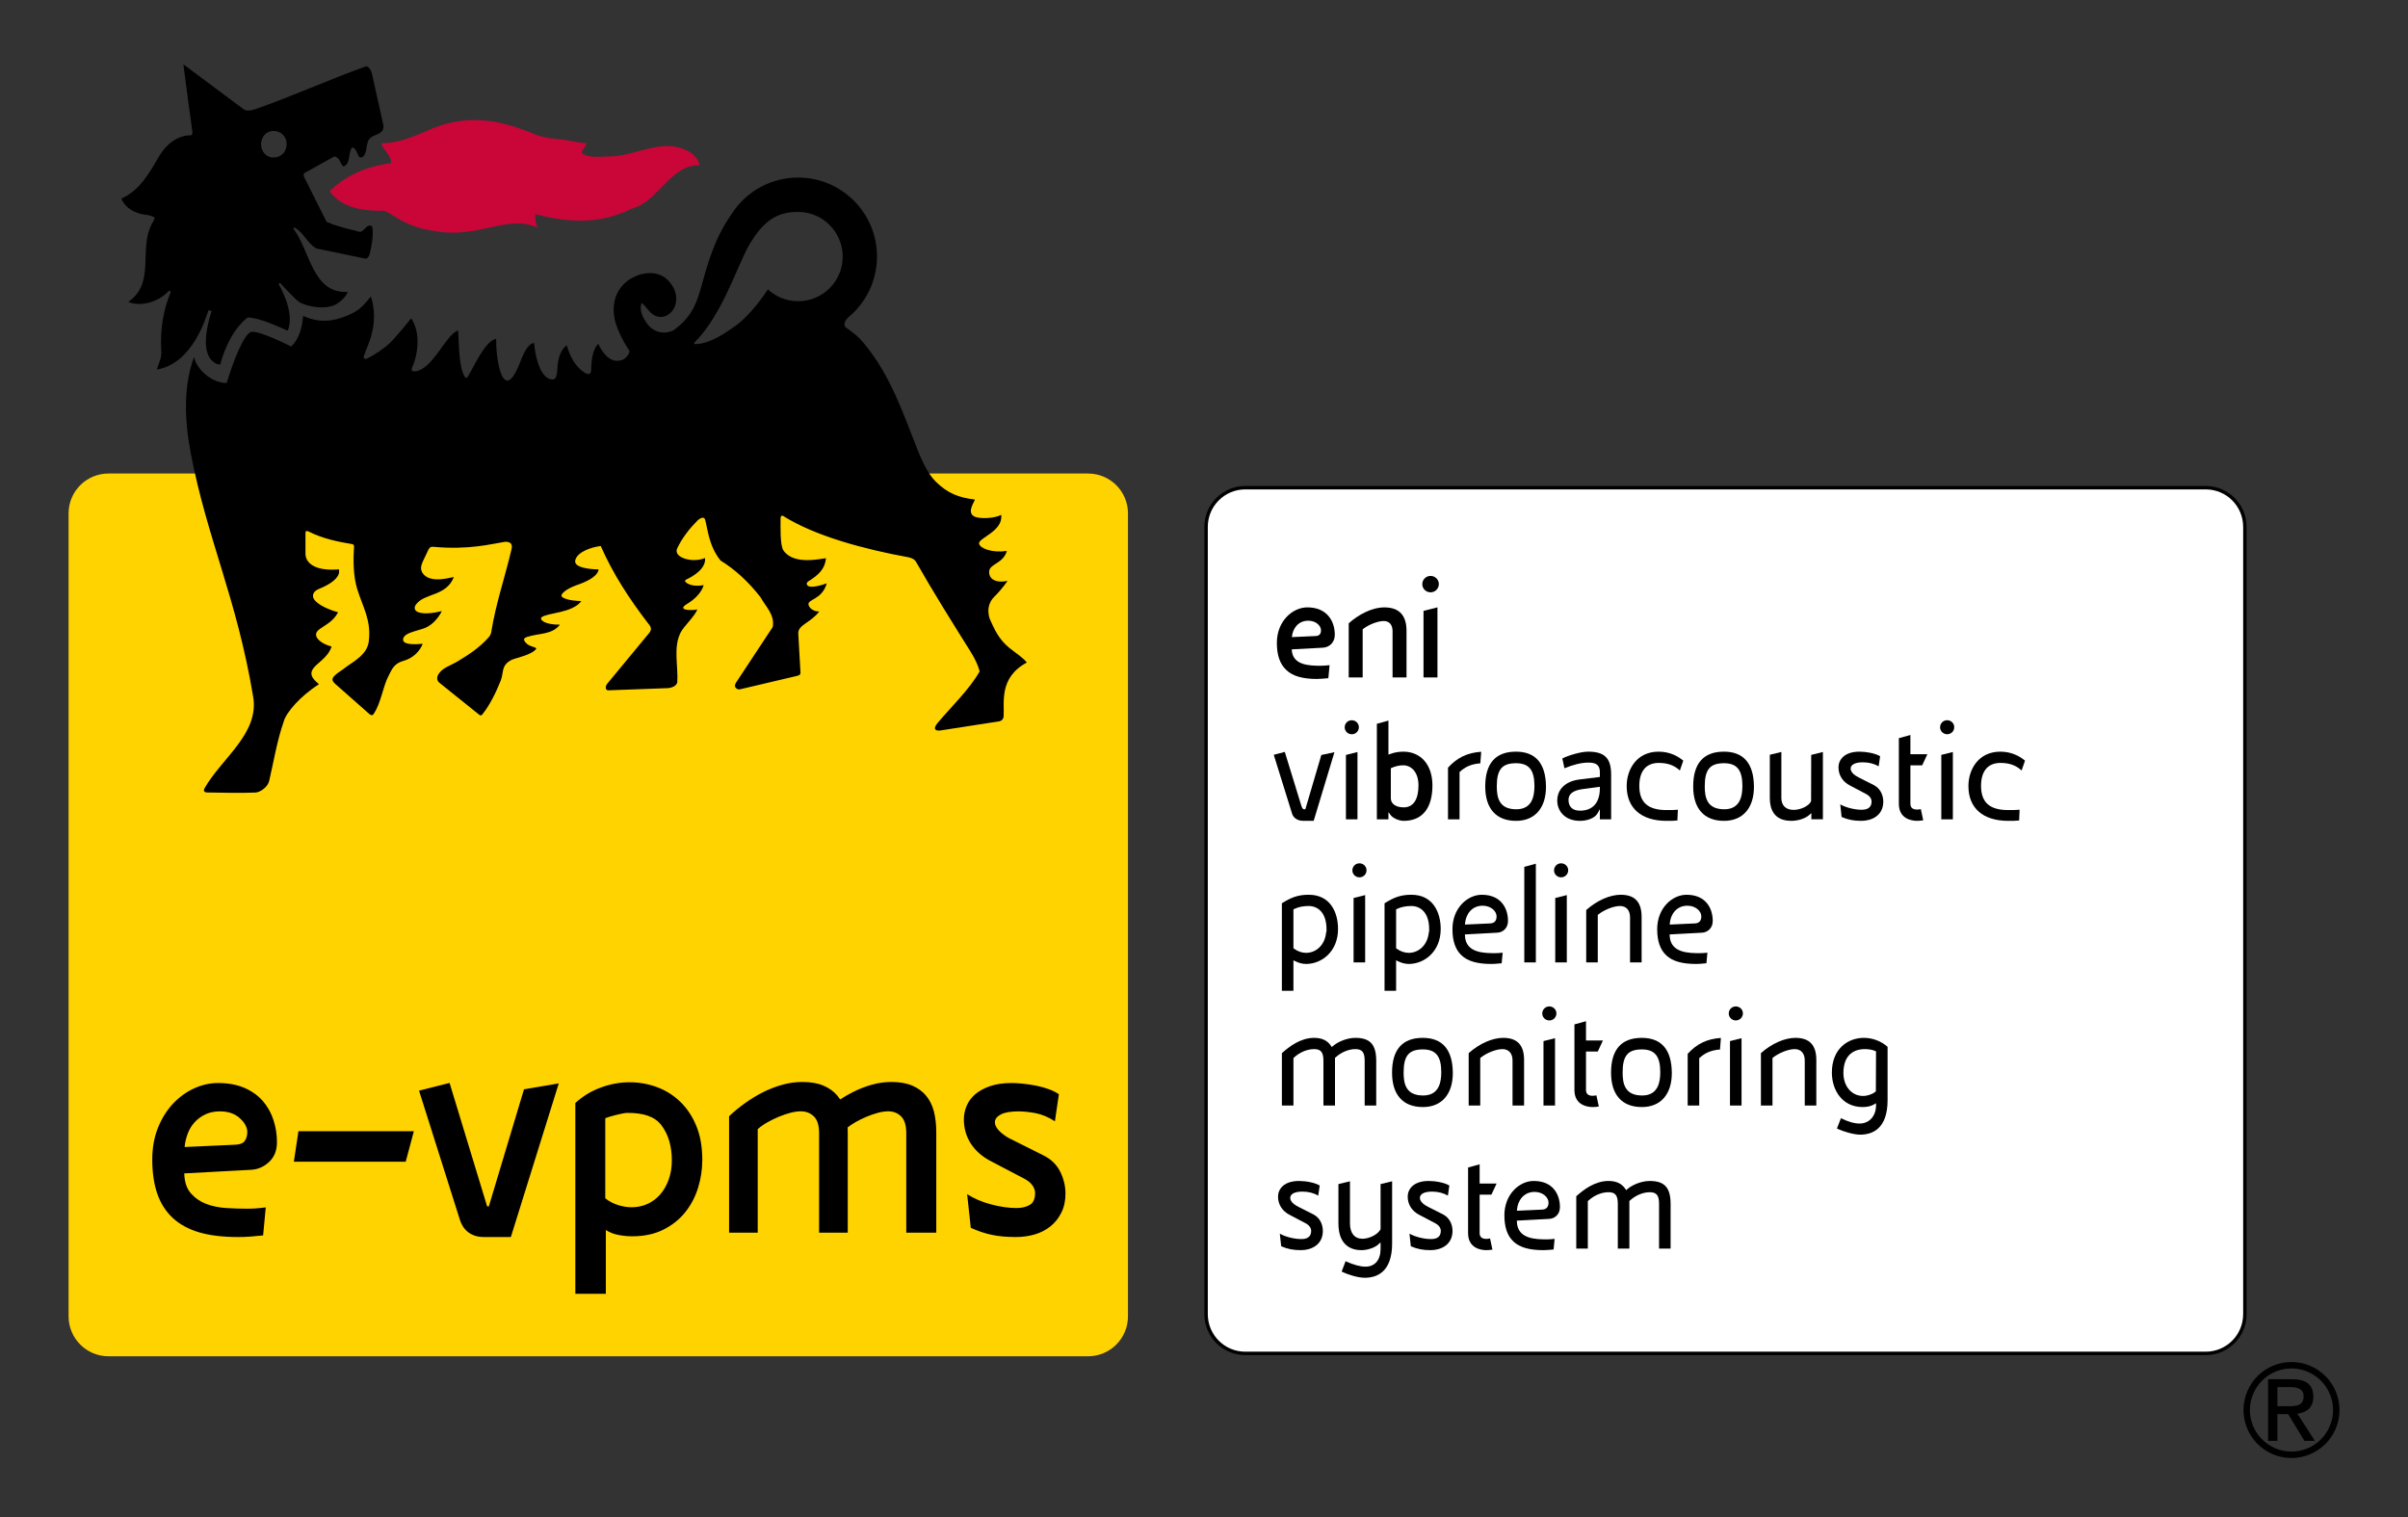
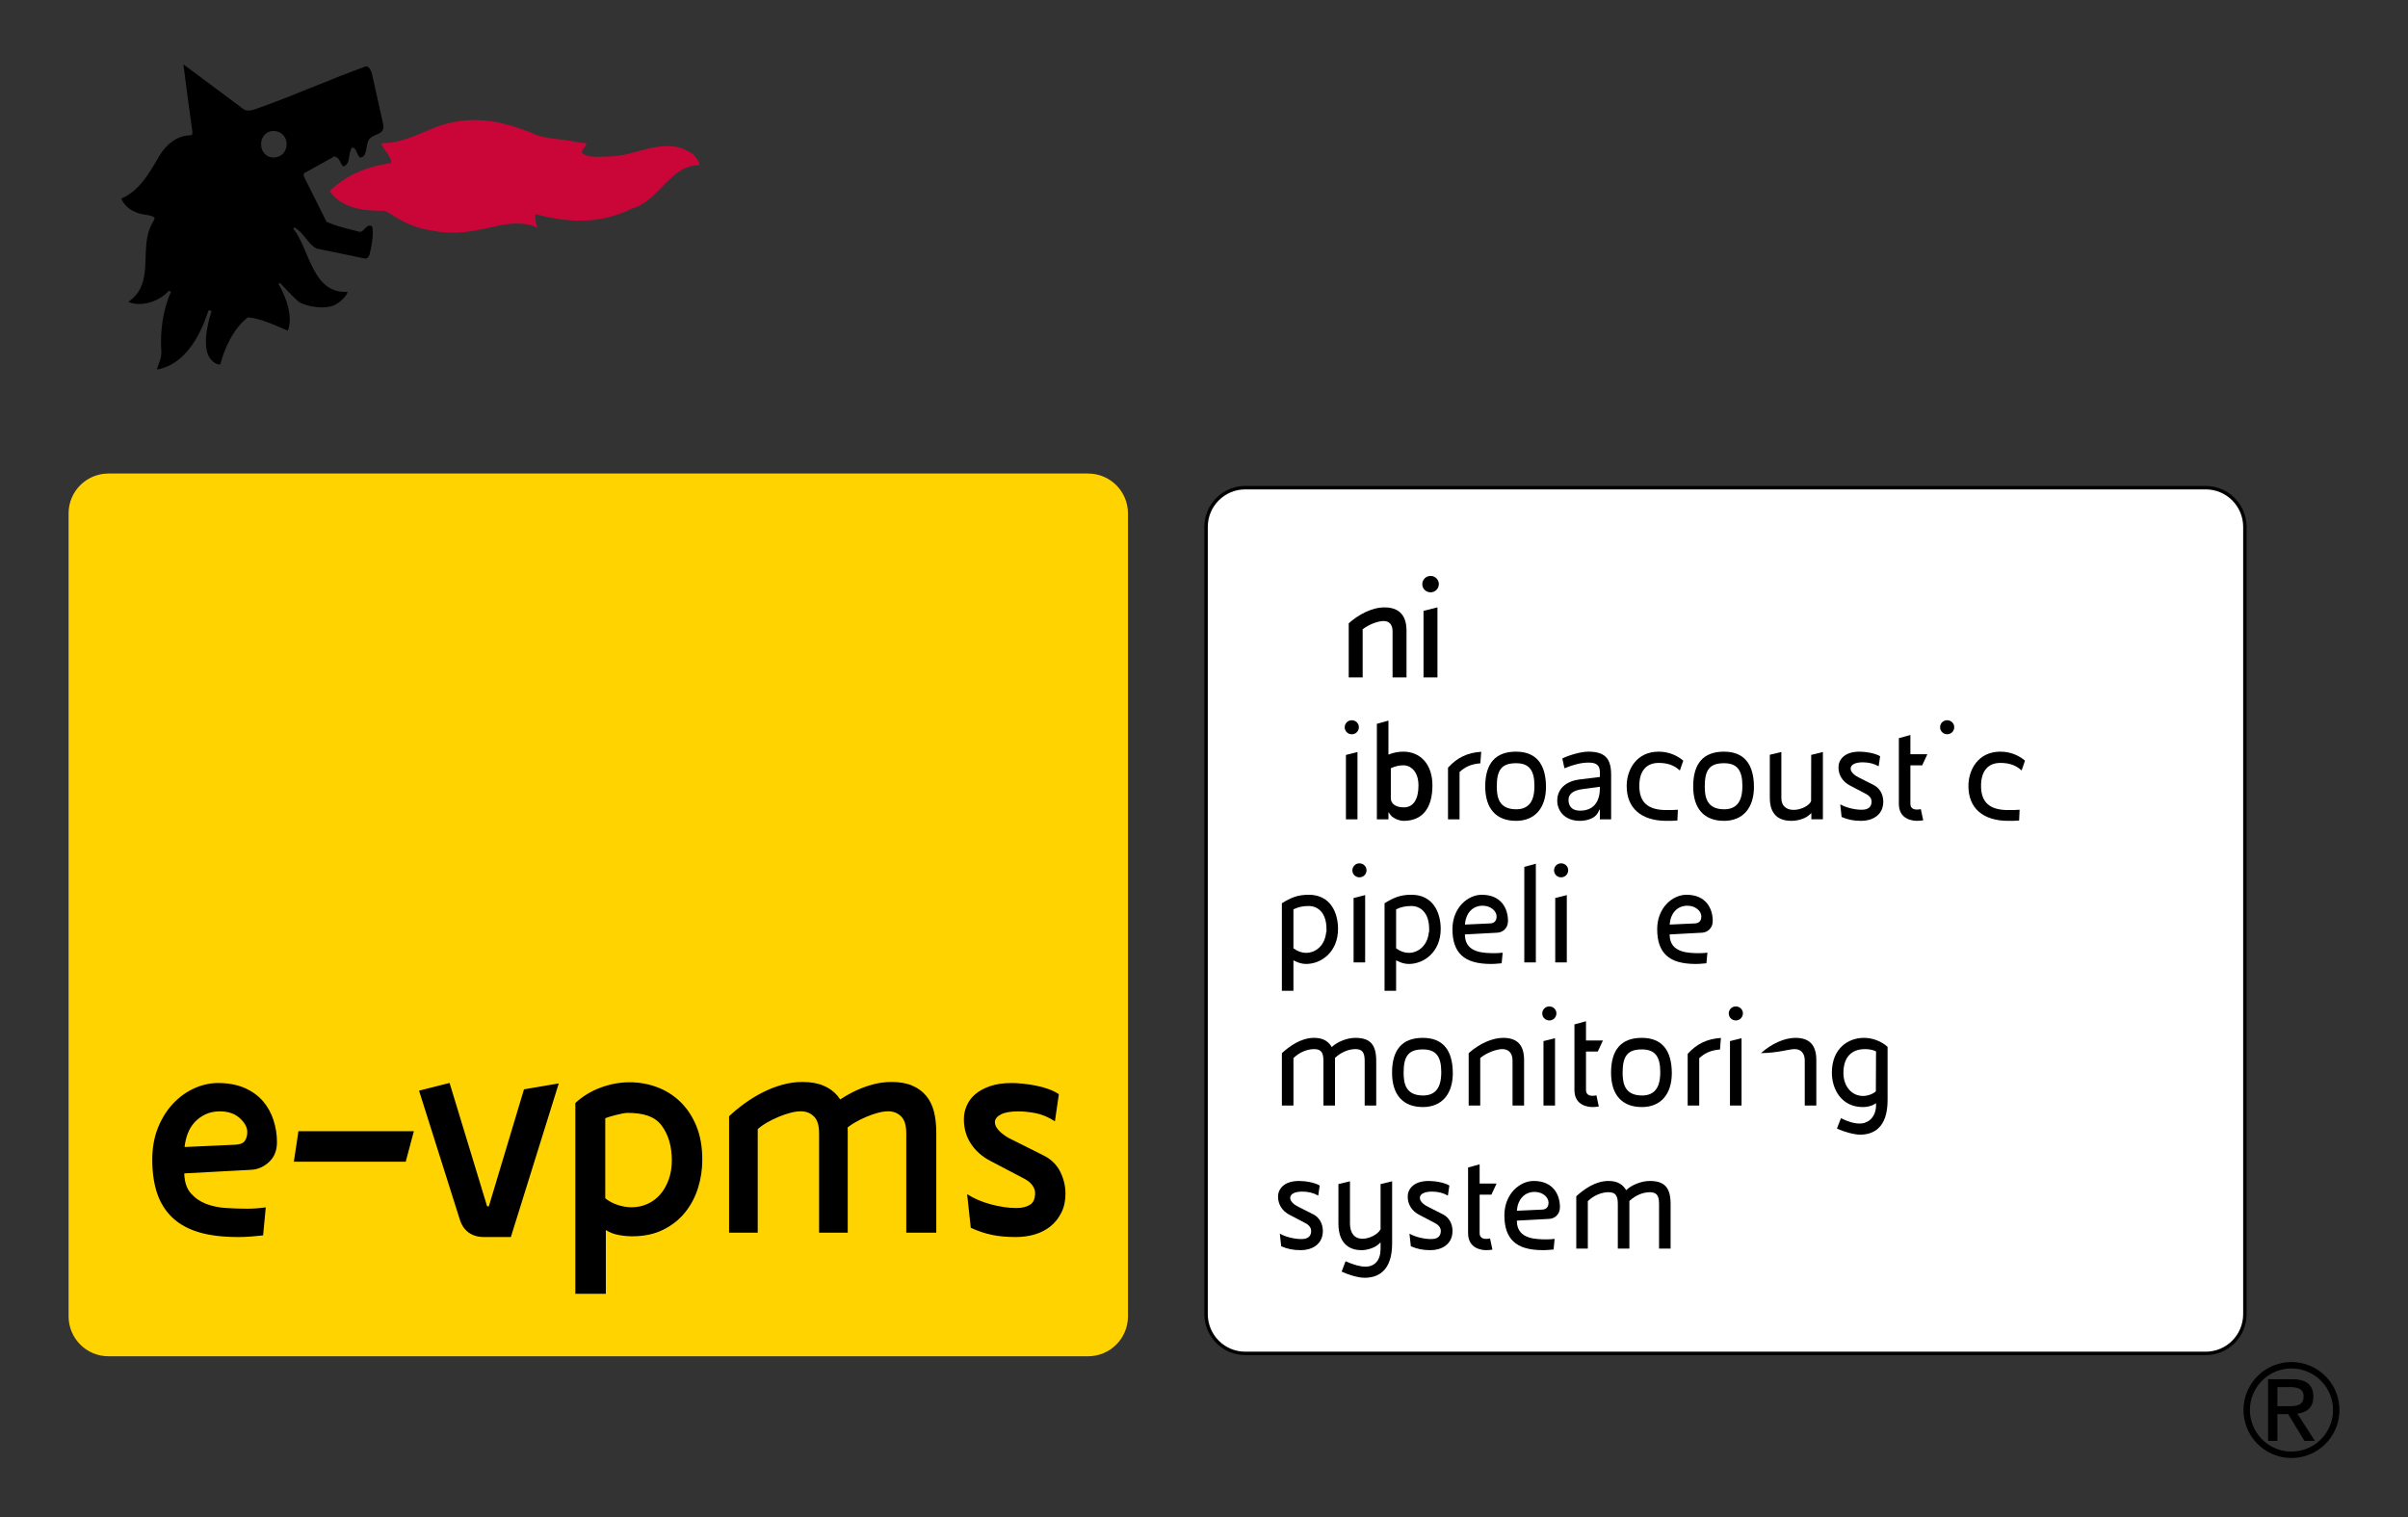
<svg xmlns="http://www.w3.org/2000/svg" width="273" height="172" xml:space="preserve" overflow="hidden">
  <rect width="100%" height="100%" fill="#333333" stroke="none" />
  <defs>
    <clipPath id="clip0">
      <path d="M379.071 538.775 379.071 540.366 387.07 544.786 388.182 544.786 393.184 535.728 383.658 530.465Z" />
    </clipPath>
  </defs>
  <g transform="translate(-126 -378)">
    <path d="M0 0C2.512 0 4.534 2.029 4.534 4.538L4.534 95.555C4.534 98.062 2.512 100.083 0 100.083L-111.038 100.083C-113.553 100.083-115.572 98.062-115.572 95.555L-115.572 4.538C-115.572 2.029-113.553 0-111.038 0Z" fill="#FFD300" transform="matrix(1 0 0 -1 249.347 531.769)" />
    <path d="M0 0C0 0.505-0.631 1.259-1.133 1.516-4.15 3.272-7.177 1.01-10.193 1.01-11.327 1.01-12.463 0.757-13.337 1.386-13.337 1.891-12.839 2.017-12.839 2.519-13.587 2.519-14.475 2.769-15.349 2.895-15.349 2.895-17.241 3.022-18.375 3.398-22.527 5.158-26.425 6.046-31.202 3.779-32.714 3.146-34.224 2.519-35.861 2.519-36.617 2.519-34.733 1.01-34.98 0.255-37.493-0.129-39.761-0.878-41.898-2.891L-41.898-3.015C-40.392-4.908-38.121-5.158-35.861-5.158-35.109-5.158-33.724-6.92-30.197-7.422-25.04-8.425-22.02-5.532-18.375-7.045-18.622-6.41-18.622-6.034-18.622-5.532-14.342-6.67-10.944-6.538-7.674-4.908-4.657-4.146-3.269 0.129 0 0" fill="#CA0538" transform="matrix(1 0 0 -1 205.302 396.743)" />
    <path d="M0 0 3.395 1.886C4.024 1.762 4.024 1.131 4.402 0.746 5.29 1.007 4.907 2.262 5.408 2.895 5.912 2.895 5.912 2.134 6.291 1.762 7.169 1.762 6.912 3.141 7.301 3.77 7.803 4.526 9.189 4.274 8.934 5.531L7.674 11.196C7.523 11.867 7.162 12.18 6.912 12.074 2.391 10.441-1.136 8.803-5.41 7.298-5.788 7.167-6.298 6.982-6.793 7.167L-13.717 12.325C-13.339 9.312-12.958 6.536-12.708 4.774-12.661 4.447-12.726 4.274-12.958 4.274-14.344 4.274-15.669 3.293-16.482 1.886-17.667-0.159-18.746-2.015-20.759-2.895-20.382-3.779-19.63-4.283-18.873-4.527-18.248-4.783-17.613-4.657-16.984-5.033-16.984-5.283-17.111-5.415-17.239-5.662-18.873-8.557-16.816-12.456-19.959-14.6-18.573-15.223-16.482-14.6-15.348-13.339L-15.131-13.451C-16.005-15.461-16.356-17.777-16.234-20.006-16.234-20.006-16.134-20.53-16.356-21.186-16.356-21.186-16.594-21.91-16.734-22.273-12.694-21.613-11.177-16.438-10.869-15.552L-10.513-15.646C-10.513-15.646-11.859-19.387-10.694-21.013-10.429-21.373-9.983-21.742-9.537-21.696-9.06-19.886-8.05-17.613-6.415-16.361-4.91-16.48-3.395-17.239-1.884-17.865-1.003-15.729-2.933-12.57-2.933-12.57L-2.767-12.448-2.517-12.71C-2.517-12.71-1.26-14.091-0.626-14.6 0.124-15.101 2.391-15.598 3.65-14.846 4.094-14.582 4.781-13.967 4.907-13.467 0.881-13.717 0.626-8.682-1.26-6.293L-1.136-6.167C-0.126-6.669 0.379-8.055 1.383-8.557 1.383-8.557 6.663-9.649 6.882-9.693 7.251-9.766 7.396-9.184 7.396-9.184 7.443-9.011 7.952-7.013 7.674-6.045 7.048-5.662 6.793-6.669 6.291-6.669 4.907-6.293 4.024-6.167 2.517-5.534L0-0.503C-0.187-0.122 0 0 0 0M-2.012 3.272C-2.012 2.391-2.643 1.762-3.521 1.762-4.281 1.762-4.91 2.391-4.91 3.272-4.91 4.148-4.281 4.774-3.521 4.774-2.643 4.774-2.012 4.148-2.012 3.272" transform="matrix(1 0 0 -1 160.509 397.621)" />
-     <path d="M0 0C-1.575 0.257-3.325 0.608-4.938 1.419-4.938 1.419-5.317 1.641-5.317 1.292L-5.317-1.068C-5.33-1.979-4.478-3.101-1.537-2.86-1.537-2.86-1.002-3.938-3.767-5.068-4.793-5.487-4.384-6.183-4.384-6.183-4.384-6.183-4.017-7.048-1.62-7.724-2.47-9.394-4.438-9.486-4.076-10.483-4.076-10.483-3.839-11.213-2.356-11.61-2.82-13.007-4.18-13.505-4.559-14.307-4.971-15.168-3.701-15.832-3.811-15.9-5.936-17.25-7.509-19.104-7.775-20.092-8.53-22.231-8.939-24.733-9.427-26.83-9.586-27.533-10.437-28.143-11-28.164-13.072-28.241-14.64-28.168-16.437-28.155-17.031-28.152-16.777-27.711-16.777-27.711-14.877-24.308-10.541-21.513-11.245-17.309-13.129-6.01-16.461 0.524-18.342 10.408-19.059 14.185-19.144 18.036-17.945 21.216-17.627 19.663-15.748 18.223-14.243 18.274-13.612 20.41-12.311 23.943-11.425 24.07-10.418 24.194-6.943 22.404-6.943 22.404-5.936 23.355-5.678 24.761-5.585 25.879-4.454 25.376-3.299 25.13-1.781 25.505 0.857 26.264 1.232 27.082 2.106 28.089 3.108 24.761 1.661 22.506 1.306 21.333 1.306 21.333 1.248 21.17 1.316 21.074 1.337 21.036 1.423 20.933 1.682 21.053 2.624 21.497 3.596 22.226 4.122 22.681 4.797 23.263 6.669 25.605 6.669 25.605 7.742 23.985 7.482 21.634 6.789 20.064 6.789 20.064 6.466 19.464 7.221 19.602 9.128 19.936 10.535 23.567 11.869 24.179 11.869 24.179 11.986 24.236 11.991 24.17 12.108 22.548 12.051 20.146 12.731 18.991 12.731 18.991 12.876 18.669 13.098 19.013 13.797 20.114 15.005 23.02 16.302 23.28 16.269 21.422 16.702 18.63 17.531 18.55 18.246 18.475 18.893 20.326 19.212 21.104 19.601 22.046 20.106 22.805 20.602 22.805 20.732 21.165 21.347 18.704 22.688 18.669 23.319 18.65 23.18 19.802 23.319 20.658 23.56 22.139 24.308 22.535 24.308 22.535 24.717 21.175 25.25 20.16 26.341 19.431 26.659 19.223 27.08 19.158 27.077 19.774 27.077 21.1 27.355 22.235 27.881 22.721 27.932 22.523 28.208 22.067 28.421 21.777 29.019 20.988 29.653 20.597 30.568 20.873 30.975 21.001 31.363 21.497 31.429 21.884 30.713 22.95 29.785 24.689 29.666 25.951 29.409 27.841 30.29 29.475 31.8 30.225 32.928 30.856 34.576 30.98 35.577 30.104 36.214 29.55 36.719 28.75 36.719 27.828 36.719 27.073 36.38 26.327 35.703 25.951 35.207 25.678 34.544 25.691 34.039 26.068 33.574 26.404 33.186 27.082 32.803 27.335 32.431 26.458 33.06 25.444 33.559 24.817 34.592 23.661 35.931 23.943 36.46 24.28 39.725 26.668 39.1 29.094 41.115 34.001 41.573 35.102 42.148 36.196 42.837 37.194 42.921 37.327 43.007 37.45 43.087 37.568 44.688 39.977 47.427 41.561 50.533 41.561 55.473 41.561 59.478 37.554 59.478 32.616 59.478 30.159 58.487 27.928 56.884 26.315 56.741 26.173 56.589 26.026 56.438 25.907 55.764 25.358 55.634 24.817 55.958 24.565 56.968 23.811 57.216 23.68 57.968 22.805 61.118 19.029 62.497 14.627 64.266 10.224 64.715 9.161 65.35 7.859 66.147 7.081 67.503 5.749 68.748 5.277 70.552 5.061 70.713 5.041 69.597 3.708 70.435 3.18 71.055 2.788 72.927 2.944 73.557 3.321 73.812 1.432 70.867 0.68 71.055 0.031 71.209-0.512 72.571-1.012 74.2-0.769 73.805-2.218 72.223-2.216 72.192-3.115 72.16-4.01 73.015-4.435 74.273-4.162 74.273-4.162 73.821-4.919 72.777-5.963 71.63-7.111 72.3-8.564 72.3-8.564 72.768-9.591 73.258-10.766 74.471-11.752 75.308-12.432 75.957-12.794 76.464-13.423 73.218-15.161 73.957-18.085 73.831-19.585 73.744-20.05 73.319-20.092 73.319-20.092L66.691-21.12C66.147-21.202 65.731-21.003 66.36-20.261 67.974-18.347 69.98-16.442 71.116-14.425 70.936-13.724 70.583-12.982 70.075-12.17 67.907-8.709 65.899-5.505 63.887-1.981 63.661-1.582 63.002-1.481 63.002-1.481 58.097-0.589 52.451 0.907 48.805 3.215 48.539 3.292 48.55 2.961 48.55 2.961 48.542 2.038 48.474-0.143 48.873-0.718 50.055-2.447 53.218-1.612 53.696-1.599 53.575-2.806 52.899-3.465 51.685-4.225 51.685-4.225 51.441-4.37 51.537-4.592 51.726-5.026 52.797-4.798 53.78-4.443 53.259-6.328 51.565-6.218 51.715-6.882 51.804-7.287 52.357-7.662 52.932-7.632 51.955-8.924 50.551-9.123 50.551-10.1L50.804-14.565C50.804-14.565 50.804-14.703 50.74-14.78 50.633-14.898 50.422-14.935 50.422-14.935L43.964-16.454C43.811-16.491 43.592-16.468 43.435-16.257 43.269-16.029 43.505-15.688 43.505-15.688L47.656-9.396C47.904-8.013 46.894-7.137 46.263-6.006 44.882-4.237 43.37-2.86 41.737-1.855 40.392-0.173 40.287 1.729 39.995 2.765 39.883 3.16 39.467 2.993 39.11 2.662 38.238 1.781 37.397 0.718 36.834-0.461 36.556-1.054 37.081-1.484 37.862-1.696 38.339-1.823 39.135-1.904 39.981-1.577 40.112-2.75 38.701-3.615 37.871-4.005 37.871-4.005 37.595-4.12 37.785-4.302 38.278-4.763 39.168-4.769 39.825-4.644 39.825-4.644 39.615-5.772 37.943-6.779 36.59-7.593 38.803-7.525 39.115-7.392 38.803-8.216 37.588-9.28 37.21-10.032 36.354-11.727 36.96-13.806 36.834-15.695 36.71-16.068 36.31-16.26 35.833-16.323L29.031-16.573C28.627-16.573 28.669-16.085 28.905-15.813L33.683-10.032C34.058-9.541 33.7-9.209 33.543-8.999 31.417-6.242 29.536-3.356 28.159-0.212 27.148-0.334 25.504-0.848 25.269-1.832 25.067-2.687 27.019-2.86 27.904-2.86 27.904-2.86 28.042-3.743 25.525-4.613 25.525-4.613 24.159-5.054 23.757-5.679 23.757-5.679 23.612-5.865 23.806-6.004 24.353-6.424 25.754-6.45 25.965-6.45 24.962-7.829 22.041-7.777 21.455-8.291 21.16-8.553 21.81-9.153 23.527-9.128 22.667-10.266 21.197-10.09 19.899-10.492 19.899-10.492 19.321-10.611 19.494-10.937 19.959-11.804 21.111-11.575 20.779-11.953 20.326-12.469 19.034-12.801 18.331-13.016 17.744-13.196 17.457-13.551 17.457-13.551 16.961-14.056 17.122-14.704 16.799-15.521 16.293-16.785 15.603-18.225 14.731-19.309 14.731-19.309 14.6-19.524 14.377-19.338L9.843-15.695C9.464-15.384 9.672-14.916 9.672-14.916 10.095-14.019 11.037-13.829 11.918-13.297 13.129-12.566 14.386-11.778 15.468-10.548 15.704-10.28 15.737-10.009 15.737-10.009 16.258-6.723 17.321-3.701 18.057-0.516 18.255 0.472 17.159 0.243 17.159 0.243 15.655 0.003 13.215-0.668 9.158-0.302 8.789-0.267 8.696-0.43 8.385-1.131 7.994-2.021 7.48-2.652 8.022-3.36 8.952-4.582 11.542-3.634 11.5-3.744 10.632-5.936 8.231-5.522 7.242-6.807 7.242-6.807 6.891-7.197 7.181-7.534 7.461-7.856 8.495-8.008 10.14-7.588 10.14-7.588 9.457-9.14 7.973-9.598 6.746-9.976 5.961-10.126 5.767-10.686 5.653-11.121 6.045-11.481 7.973-11.294 7.973-11.294 7.523-12.741 5.767-13.241 4.683-13.551 4.47-14.243 4.162-14.811 3.423-16.171 3.269-18.047 2.363-19.321 2.363-19.321 2.222-19.518 1.919-19.253L-1.963-15.827C-2.11-15.699-2.182-15.571-2.182-15.571-2.547-15.049-1.442-14.5-1.019-14.159-0.012-13.353 1.661-12.629 1.86-11.03 2.157-8.623 1.201-7.176 0.558-5.122 0.098-3.652 0.084-1.786 0.191-0.316 0.213-0.035 0 0 0 0M38.811 22.899C38.727 22.808 38.694 22.686 38.852 22.681 40.227 22.681 41.737 23.56 42.999 24.443 44.606 25.476 46.013 27.246 47.111 28.886 48.009 28.05 49.217 27.542 50.542 27.542 53.329 27.542 55.59 29.804 55.59 32.592 55.59 35.38 53.329 37.665 50.542 37.665 50.418 37.668 50.163 37.659 50.042 37.651 47.779 37.528 46.263 36.263 44.756 33.499 43.505 31.106 41.867 26.072 38.974 23.055 38.974 23.055 38.913 22.995 38.811 22.899" transform="matrix(1 0 0 -1 165.949 439.692)" />
    <path d="M0 0C2.459 0 4.443 1.994 4.443 4.452L4.443 93.711C4.443 96.16 2.459 98.151 0 98.151L-108.886 98.151C-111.342 98.151-113.328 96.16-113.328 93.711L-113.328 4.452C-113.328 1.994-111.342 0-108.886 0Z" fill="#FFFFFF" transform="matrix(1 0 0 -1 376.064 531.442)" />
    <path d="M0 0C2.459 0 4.443 1.994 4.443 4.452L4.443 93.711C4.443 96.16 2.459 98.151 0 98.151L-108.886 98.151C-111.342 98.151-113.328 96.16-113.328 93.711L-113.328 4.452C-113.328 1.994-111.342 0-108.886 0Z" stroke="#000000" stroke-width="0.39" fill="none" transform="matrix(1 0 0 -1 376.064 531.442)" />
-     <path d="M0 0-3.545-0.191C-3.475-1.981-1.633-2.05-0.225-2.05 0.07-2.05 0.4-2.015 0.748-1.981L0.608-3.458C0.157-3.493-0.26-3.545-0.696-3.545-2.328-3.545-3.44-3.215-4.153-2.536-4.9-1.842-5.23-0.816-5.23 0.538-5.23 3.042-3.423 4.571-1.772 4.571 0.416 4.571 1.339 3.059 1.339 1.46 1.339 0.573 0.696 0.035 0 0M-1.668 3.059C-2.814 3.059-3.44 2.173-3.527 1.199L-0.834 1.321C-0.365 1.339-0.225 1.617-0.225 1.981-0.225 2.468-0.781 3.059-1.668 3.059" transform="matrix(1 0 0 -1 275.99 451.431)" />
    <path d="M0 0 0 5.248C0 6.048-0.435 6.396-1.007 6.396-1.703 6.396-2.764 5.961-3.389 5.457L-3.389 0-4.97 0-4.97 6.134C-3.928 7.072-2.398 7.941-0.921 7.941 0.904 7.941 1.582 6.864 1.582 5.3L1.582 0Z" transform="matrix(1 0 0 -1 283.877 454.804)" />
    <path d="M0 0C-0.521 0-0.939 0.418-0.939 0.921-0.939 1.442-0.521 1.86 0 1.86 0.521 1.86 0.939 1.442 0.939 0.939 0.939 0.418 0.521 0 0 0M-0.799-9.646-0.799-2.103 0.781-1.703 0.781-9.646Z" transform="matrix(1 0 0 -1 288.186 445.155)" />
-     <path d="M0 0 2.078-6.677C2.194-7.081 2.627-7.485 3.34-7.485L4.526-7.485 6.88 0.297 5.393-0.021 3.58-6.176 3.479-6.176C3.248-6.176 3.192-5.992 3.071-5.592L1.25 0.33Z" transform="matrix(1 0 0 -1 270.409 463.577)" />
    <path d="M0 0 1.309 0 1.309 7.634 0 7.301ZM0.664 11.235C0.213 11.235-0.14 10.881-0.14 10.43-0.14 9.997 0.22 9.646 0.664 9.646 1.113 9.646 1.467 9.997 1.467 10.448 1.467 10.881 1.107 11.235 0.664 11.235" transform="matrix(1 0 0 -1 278.591 470.893)" />
    <path d="M0 0C-0.517 0-1.009-0.087-1.5-0.269L-1.682-0.337-1.682 3.521-2.993 3.16-2.993-7.672-1.682-7.672-1.682-6.852-1.437-7.188C-1.183-7.537-0.486-7.845 0.052-7.845 2.15-7.845 3.306-6.419 3.306-3.826 3.306-1.502 2.008 0 0 0M0.052-6.316C-0.837-6.316-1.411-5.912-1.411-5.288L-1.411-1.879C-0.946-1.659-0.472-1.547 1.94069e-16-1.547 0.857-1.547 1.722-2.255 1.724-3.837 1.722-5.435 1.127-6.316 0.052-6.316" transform="matrix(1 0 0 -1 285.092 463.219)" />
    <path d="M0 0 1.309 0 1.309 5.365 1.355 5.405C1.921 5.907 2.536 6.261 3.666 6.352L3.765 7.662C2.185 7.551 1.049 7.006 0 5.859Z" transform="matrix(1 0 0 -1 290.163 470.893)" />
    <path d="M0 0C-0.399 0.797-1.026 1.405-1.877 1.828L-5.522 3.655C-5.699 3.73-5.893 3.837-6.106 3.971-6.317 4.11-6.524 4.265-6.725 4.438-6.926 4.615-7.086 4.8-7.212 4.999-7.336 5.197-7.399 5.408-7.399 5.632-7.377 5.98-7.144 6.267-6.705 6.489-6.268 6.714-5.611 6.826-4.732 6.826-4.155 6.826-3.508 6.76-2.793 6.627-2.082 6.494-1.349 6.186-0.594 5.704L-0.147 8.77C-0.472 8.995-0.858 9.188-1.308 9.35-1.755 9.513-2.23 9.642-2.725 9.742-3.227 9.841-3.716 9.917-4.202 9.965-4.69 10.016-5.12 10.042-5.492 10.042-6.44 10.042-7.26 9.924-7.941 9.688-8.628 9.45-9.189 9.146-9.628 8.77-10.06 8.396-10.387 7.96-10.598 7.462-10.812 6.962-10.916 6.452-10.916 5.929-10.916 4.907-10.654 3.991-10.132 3.18-9.605 2.37-8.871 1.715-7.924 1.217L-4.071-0.802C-3.65-1.026-3.335-1.281-3.138-1.57-2.94-1.855-2.841-2.136-2.841-2.411-2.841-3.084-3.038-3.538-3.438-3.774-3.837-4.012-4.347-4.131-4.971-4.131-5.845-4.131-6.8-3.992-7.833-3.72-8.871-3.444-9.773-3.057-10.546-2.561L-10.133-6.373C-9.312-6.747-8.506-7.017-7.723-7.177-6.936-7.34-6.043-7.42-5.047-7.42-4.276-7.42-3.55-7.321-2.877-7.123-2.204-6.924-1.612-6.618-1.101-6.209-0.589-5.798-0.18-5.283 0.133-4.66 0.446-4.038 0.603-3.319 0.603-2.498 0.603-1.627 0.399-0.795 0 0M-89.186 5.837C-89.448 6.646-89.847 7.363-90.381 7.987-90.918 8.607-91.61 9.109-92.458 9.481-93.306 9.854-94.314 10.042-95.486 10.042-96.384 10.042-97.276 9.843-98.16 9.445-99.046 9.046-99.845 8.471-100.555 7.724-101.265 6.976-101.838 6.066-102.273 4.994-102.708 3.923-102.929 2.711-102.929 1.365-102.929-0.105-102.742-1.39-102.368-2.486-101.995-3.583-101.408-4.503-100.609-5.253-99.836-5.975-98.845-6.518-97.637-6.88-96.428-7.24-94.939-7.42-93.168-7.42-92.694-7.42-92.233-7.405-91.785-7.366-91.336-7.329-90.86-7.284-90.362-7.235L-90.063-4.055C-90.439-4.108-90.797-4.145-91.147-4.171-91.497-4.194-91.834-4.207-92.157-4.207-92.906-4.207-93.699-4.181-94.533-4.131-95.368-4.082-96.131-3.924-96.814-3.664-97.499-3.403-98.08-3.003-98.552-2.466-99.025-1.932-99.277-1.175-99.302-0.205L-91.671 0.206C-90.923 0.257-90.255 0.558-89.672 1.105-89.088 1.652-88.792 2.4-88.792 3.347-88.792 4.195-88.922 5.026-89.186 5.837M-92.437 3.484C-92.624 3.218-92.968 3.075-93.467 3.05L-99.263 2.786C-99.214 3.314-99.094 3.823-98.908 4.312-98.721 4.804-98.459 5.234-98.123 5.599-97.788 5.963-97.382 6.26-96.909 6.487-96.433 6.712-95.884 6.828-95.262 6.828-94.314 6.828-93.561 6.567-93 6.05-92.437 5.534-92.157 5.012-92.157 4.485-92.157 4.08-92.252 3.748-92.437 3.484M-24.082-6.927-27.33-6.927-27.33 4.365C-27.33 5.237-27.524 5.868-27.918 6.254-28.311 6.641-28.804 6.833-29.398 6.833-29.755 6.833-30.148 6.779-30.576 6.667-31.003 6.553-31.445 6.405-31.894 6.218-32.349 6.029-32.781 5.819-33.198 5.581-33.614 5.344-33.978 5.09-34.287 4.814L-34.287-6.927-37.535-6.927-37.535 6.275C-37.013 6.77-36.422 7.258-35.768 7.731-35.116 8.205-34.429 8.623-33.718 8.983-33.003 9.345-32.267 9.632-31.505 9.843-30.742 10.058-29.984 10.161-29.222 10.161-28.292 10.161-27.502 10.027-26.848 9.75-26.196 9.478-25.657 9.09-25.241 8.592-25.133 8.46-25.033 8.324-24.941 8.181-24.493 8.473-24.032 8.742-23.56 8.983-22.855 9.345-22.126 9.632-21.375 9.843-20.623 10.058-19.873 10.161-19.122 10.161-18.202 10.161-17.422 10.027-16.776 9.75-16.133 9.478-15.601 9.09-15.19 8.592-14.78 8.093-14.486 7.496-14.307 6.796-14.134 6.097-14.045 5.326-14.045 4.477L-14.045-6.927-17.447-6.927-17.447 4.365C-17.447 5.237-17.639 5.868-18.027 6.254-18.415 6.641-18.901 6.833-19.49 6.833-19.842 6.833-20.23 6.779-20.653 6.667-21.074 6.553-21.509 6.405-21.955 6.218-22.403 6.029-22.829 5.819-23.243 5.581-23.558 5.4-23.841 5.207-24.095 5.005-24.086 4.832-24.082 4.657-24.082 4.477ZM-54.965 7.773C-54.131 8.544-53.166 9.132-52.079 9.53-50.988 9.931-49.903 10.128-48.81 10.128-47.749 10.128-46.723 9.948-45.735 9.586-44.746 9.226-43.867 8.677-43.096 7.943-42.323 7.207-41.711 6.288-41.255 5.193-40.799 4.094-40.572 2.811-40.572 1.342-40.572 0.267-40.727-0.787-41.044-1.82-41.362-2.855-41.848-3.781-42.505-4.606-43.166-5.429-43.994-6.09-44.996-6.588-45.994-7.086-47.165-7.335-48.509-7.335-49.014-7.335-49.534-7.287-50.067-7.186-50.596-7.086-51.079-6.901-51.507-6.625L-51.507-13.853-54.965-13.853-54.965-5.354-54.965-2.748ZM-51.572-3.026C-51.191-3.349-50.633-3.639-50.103-3.802-49.57-3.965-49.065-4.045-48.583-4.045-47.952-4.045-47.354-3.921-46.798-3.671-46.24-3.421-45.76-3.066-45.356-2.605-44.95-2.143-44.627-1.584-44.386-0.921-44.148-0.262-44.026 0.467-44.026 1.264-44.026 2.886-44.419 4.214-45.202 5.249-45.987 6.282-47.279 6.656-49.077 6.656-49.611 6.656-51.345 6.174-51.572 6.05L-51.572-2.748ZM-56.844 9.997-62.275-7.42-65.339-7.42C-66.869-7.42-67.715-6.536-68.043-5.498L-72.684 9.175-69.222 10.051-64.967-3.937-64.771-3.938-60.787 9.326ZM-86.357 4.578-73.272 4.578-74.196 1.12-86.878 1.12Z" transform="matrix(1 0 0 -1 246.192 510.829)" />
    <path d="M0 0C-2.309 0-3.479-1.329-3.479-3.949-3.479-6.461-2.237-7.845 0.017-7.845 2.141-7.845 3.409-6.401 3.409-3.984 3.391-1.341 2.243 0 0 0M2.099-3.87 2.099-3.879C2.096-4.914 1.891-5.599 1.454-6.031 1.117-6.365 0.638-6.534 0.033-6.534L-0.002-6.534C-1.911-6.513-2.169-5.207-2.169-3.931-2.169-2.021-1.575-1.311 0.017-1.311 1.472-1.311 2.094-2.075 2.099-3.861Z" transform="matrix(1 0 0 -1 297.863 463.219)" />
    <path d="M0 0C-0.804 0-2.189-0.404-2.923-0.771L-2.683-1.884C-1.661-1.463-0.734-1.241 0-1.241 0.645-1.241 1.334-1.325 1.334-2.332L1.334-2.87-0.905-3.145C-2.528-3.328-3.498-4.232-3.498-5.566-3.498-6.663-2.692-7.845-0.921-7.845-0.164-7.845 0.748-7.576 1.08-6.976L1.334-6.517 1.334-7.672 2.61-7.672 2.61-2.61C2.61-0.732 1.877 0 0 0M1.334-4.139C1.334-5.784 0.533-6.691-0.921-6.691-1.76-6.691-2.222-6.254-2.222-5.461-2.222-4.797-1.69-4.389-0.643-4.249L1.334-3.985Z" transform="matrix(1 0 0 -1 306.047 463.219)" />
    <path d="M0 0C-2.486 0-3.618-2.021-3.618-3.896-3.618-6.406-1.97-7.845 0.904-7.845 1.318-7.845 1.711-7.845 2.131-7.805L2.185-6.585C1.778-6.622 1.308-6.622 0.886-6.622-1.21-6.622-2.187-5.749-2.187-3.879-2.187-2.201-1.404-1.276 0.017-1.276 1.017-1.276 1.783-1.55 2.411-2.136L2.797-1.019C2.227-0.542 1.297 0 0 0" transform="matrix(1 0 0 -1 314.039 463.219)" />
    <path d="M0 0C-2.309 0-3.479-1.329-3.479-3.949-3.479-6.461-2.237-7.845 0.017-7.845 2.141-7.845 3.409-6.401 3.409-3.984 3.391-1.341 2.243 0 0 0M2.099-3.87 2.099-3.879C2.096-4.914 1.891-5.599 1.454-6.031 1.117-6.365 0.638-6.534 0.033-6.534L-0.002-6.534C-1.911-6.513-2.169-5.207-2.169-3.931-2.169-2.021-1.575-1.311 0.017-1.311 1.472-1.311 2.094-2.075 2.099-3.861Z" transform="matrix(1 0 0 -1 321.44 463.219)" />
    <path d="M0 0 0-4.915C0-6.09 0.421-7.49 2.435-7.49 3.222-7.49 4.026-7.225 4.484-6.814L4.709-6.609 4.709-7.317 6.018-7.317 6.018 0.316 4.692-0.016 4.679-5.267C4.447-5.789 3.521-6.249 2.697-6.249 1.828-6.249 1.309-5.751 1.309-4.915L1.309 0.318Z" transform="matrix(1 0 0 -1 326.648 463.572)" />
    <path d="M0 0C0.713-0.313 1.369-0.442 2.237-0.442 3.374-0.442 4.709 0.122 4.725 1.717 4.725 2.559 4.325 3.267 3.653 3.611L1.968 4.463C1.606 4.643 1.003 5.019 1.024 5.51 1.049 5.94 1.561 6.195 2.393 6.195 3.073 6.195 3.667 6.048 4.2 5.744L4.368 6.882C3.823 7.219 2.774 7.403 2.029 7.403 0.269 7.403-0.355 6.445-0.355 5.625-0.355 4.737 0.124 3.984 0.961 3.557L2.751 2.617C3.314 2.325 3.398 1.949 3.398 1.75 3.398 1.129 3.019 0.816 2.272 0.816 1.589 0.816 0.61 1.005-0.154 1.425Z" transform="matrix(1 0 0 -1 334.787 470.622)" />
    <path d="M0 0 0-7.44C0-9.233 1.585-9.371 2.071-9.371 2.281-9.371 2.514-9.352 2.762-9.312L2.491-8.043C2.349-8.078 2.197-8.095 2.054-8.095 1.439-8.095 1.309-7.738 1.309-7.44L1.309-3.082 2.645-3.082 3.232-1.821 1.309-1.821 1.309 0.36Z" transform="matrix(1 0 0 -1 341.277 461.69)" />
-     <path d="M0 0 0-7.303 1.311-7.303 1.311 0.33Z" transform="matrix(1 0 0 -1 346.089 463.587)" />
    <path d="M0 0C-0.451 0-0.802-0.353-0.802-0.804-0.802-1.236-0.444-1.589 0-1.589 0.451-1.589 0.802-1.236 0.802-0.787 0.802-0.353 0.444 0 0 0" transform="matrix(1 0 0 -1 346.754 459.655)" />
    <path d="M0 0C-2.486 0-3.618-2.021-3.618-3.896-3.618-6.406-1.97-7.845 0.904-7.845 1.318-7.845 1.711-7.845 2.131-7.805L2.185-6.585C1.776-6.622 1.308-6.622 0.886-6.622-1.21-6.622-2.187-5.749-2.187-3.879-2.187-2.201-1.404-1.276 0.017-1.276 1.017-1.276 1.783-1.55 2.411-2.136L2.797-1.019C2.227-0.542 1.297 0 0 0" transform="matrix(1 0 0 -1 352.782 463.219)" />
    <path d="M0 0C-1.252 0-2.017-0.325-3.045-0.965L-3.045-10.887-1.734-10.887-1.734-7.431-1.538-7.529C-1.119-7.738-0.701-7.845-0.295-7.845 1.458-7.845 3.323-6.455 3.323-3.879 3.323-2.003 2.451 0 0 0M2.014-4.223 1.982-4.194C1.855-5.767 0.774-6.587-0.295-6.587-0.769-6.587-1.248-6.422-1.678-6.109L-1.734-6.069-1.734-1.657-1.657-1.619C-1.169-1.384-0.643-1.276 -1.94069e-16-1.276 0.974-1.276 2.014-1.965 2.014-3.896Z" transform="matrix(1 0 0 -1 274.373 479.443)" />
    <path d="M0 0 0-7.301 1.311-7.301 1.311 0.33Z" transform="matrix(1 0 0 -1 279.459 479.811)" />
    <path d="M0 0C-0.451 0-0.802-0.353-0.802-0.804-0.802-1.236-0.444-1.589 0-1.589 0.451-1.589 0.802-1.236 0.802-0.787 0.802-0.353 0.444 0 0 0" transform="matrix(1 0 0 -1 280.124 475.879)" />
    <path d="M0 0C-1.252 0-2.019-0.325-3.043-0.965L-3.043-10.887-1.734-10.887-1.734-7.431-1.538-7.529C-1.119-7.738-0.699-7.845-0.295-7.845 1.458-7.845 3.323-6.455 3.323-3.879 3.323-2.003 2.451 0 0 0M2.014-4.223 1.982-4.194C1.855-5.767 0.774-6.587-0.295-6.587-0.769-6.587-1.248-6.422-1.678-6.109L-1.734-6.069-1.734-1.657-1.657-1.619C-1.169-1.384-0.643-1.276 -1.94069e-16-1.276 0.974-1.276 2.014-1.965 2.014-3.896Z" transform="matrix(1 0 0 -1 286.013 479.443)" />
    <path d="M0 0C0 1.439-0.781 2.975-2.975 2.975-4.573 2.975-6.298 1.486-6.298-0.921-6.298-2.276-5.961-3.25-5.263-3.898-4.576-4.552-3.477-4.87-1.898-4.87-1.589-4.87-1.288-4.844-0.972-4.814-0.888-4.807-0.804-4.8-0.718-4.791L-0.605-3.592C-0.897-3.622-1.175-3.646-1.428-3.646-2.692-3.646-4.805-3.646-4.882-1.657L-4.887-1.523-1.21-1.325C-0.608-1.295 0-0.83 0 0M-2.031-0.274-4.88-0.404-4.866-0.248C-4.777 0.738-4.127 1.734-2.872 1.734-1.928 1.734-1.294 1.107-1.294 0.521-1.294-0.114-1.696-0.262-2.031-0.274" transform="matrix(1 0 0 -1 296.965 482.419)" />
    <path d="M0 0 0-10.831 1.309-10.831 1.309 0.358Z" transform="matrix(1 0 0 -1 298.813 476.279)" />
    <path d="M0 0 0-7.301 1.311-7.301 1.311 0.33Z" transform="matrix(1 0 0 -1 302.321 479.811)" />
    <path d="M0 0C-0.451 0-0.802-0.353-0.802-0.804-0.802-1.236-0.444-1.589 0-1.589 0.444-1.589 0.802-1.229 0.802-0.787 0.802-0.353 0.444 0 0 0" transform="matrix(1 0 0 -1 302.988 475.879)" />
-     <path d="M0 0C-1.231 0-2.69-0.647-3.914-1.732L-3.914-7.672-2.603-7.672-2.603-2.285-2.552-2.244C-1.877-1.701-0.795-1.276-0.086-1.276 0.629-1.276 1.056-1.755 1.056-2.559L1.056-7.672 2.367-7.672 2.367-2.507C2.367-0.82 1.594 0 0 0" transform="matrix(1 0 0 -1 309.746 479.443)" />
    <path d="M0 0C0 1.439-0.781 2.975-2.975 2.975-4.573 2.975-6.298 1.486-6.298-0.921-6.298-2.276-5.961-3.25-5.263-3.898-4.576-4.552-3.477-4.87-1.898-4.87-1.589-4.87-1.288-4.844-0.972-4.814-0.888-4.807-0.804-4.8-0.718-4.791L-0.605-3.592C-0.897-3.622-1.175-3.646-1.428-3.646-2.692-3.646-4.805-3.646-4.882-1.657L-4.887-1.523-1.21-1.325C-0.608-1.295 0-0.83 0 0M-2.031-0.274-4.88-0.404-4.866-0.248C-4.777 0.738-4.127 1.734-2.872 1.734-1.928 1.734-1.294 1.107-1.294 0.521-1.294-0.114-1.696-0.262-2.031-0.274" transform="matrix(1 0 0 -1 320.177 482.419)" />
    <path d="M0 0C-0.984 0-2.049-0.484-2.55-0.939L-2.667-1.044-2.755-0.912C-3.164-0.299-3.791 0-4.674 0-6.198 0-7.482-0.975-8.328-1.732L-8.328-7.67-7.017-7.67-7.017-2.29-6.975-2.251C-6.328-1.641-5.468-1.276-4.674-1.276-3.905-1.276-3.618-1.633-3.618-2.592L-3.618-7.67-2.307-7.67-2.307-2.272-2.264-2.232C-1.612-1.634-0.764-1.276 -7.76276e-16-1.276 0.771-1.276 1.058-1.633 1.058-2.592L1.058-7.67 2.367-7.67 2.367-2.61C2.367-0.757 1.68 0 0 0" transform="matrix(1 0 0 -1 279.658 495.667)" />
    <path d="M0 0C-2.309 0-3.48-1.329-3.48-3.947-3.48-6.461-2.237-7.845 0.017-7.845 2.141-7.845 3.409-6.401 3.409-3.984 3.391-1.341 2.243 0 0 0M2.099-3.87 2.099-3.879C2.096-4.914 1.891-5.597 1.454-6.031 1.117-6.365 0.638-6.534 0.033-6.534L-0.002-6.534C-1.911-6.513-2.169-5.207-2.169-3.931-2.169-2.021-1.575-1.311 0.017-1.311 1.472-1.311 2.094-2.073 2.099-3.861Z" transform="matrix(1 0 0 -1 287.3 495.667)" />
    <path d="M0 0C-1.231 0-2.69-0.647-3.914-1.732L-3.914-7.67-2.603-7.67-2.603-2.285-2.552-2.244C-1.879-1.701-0.795-1.276-0.086-1.276 0.629-1.276 1.058-1.755 1.058-2.557L1.058-7.67 2.367-7.67 2.367-2.507C2.367-0.82 1.594 0 0 0" transform="matrix(1 0 0 -1 296.421 495.667)" />
    <path d="M0 0 0-7.303 1.309-7.303 1.309 0.33Z" transform="matrix(1 0 0 -1 300.988 496.035)" />
    <path d="M0 0C-0.451 0-0.802-0.353-0.802-0.804-0.802-1.236-0.444-1.589 0-1.589 0.451-1.589 0.802-1.236 0.802-0.785 0.802-0.353 0.444 0 0 0" transform="matrix(1 0 0 -1 301.651 492.103)" />
    <path d="M0 0 0.587 1.259-1.335 1.259-1.335 3.44-2.645 3.08-2.645-4.358C-2.645-6.151-1.059-6.291-0.573-6.291-0.365-6.291-0.129-6.27 0.117-6.23L-0.154-4.963C-0.297-4.996-0.447-5.015-0.591-5.015-1.206-5.015-1.335-4.658-1.335-4.358L-1.335 0Z" transform="matrix(1 0 0 -1 307.142 497.221)" />
    <path d="M0 0C-2.309 0-3.48-1.329-3.48-3.947-3.48-6.461-2.237-7.845 0.017-7.845 2.141-7.845 3.409-6.401 3.409-3.984 3.391-1.341 2.243 0 0 0M2.099-3.87 2.099-3.879C2.096-4.914 1.891-5.597 1.454-6.031 1.117-6.365 0.638-6.534 0.033-6.534L-0.002-6.534C-1.911-6.513-2.169-5.207-2.169-3.931-2.169-2.021-1.575-1.311 0.017-1.311 1.472-1.311 2.094-2.073 2.099-3.861Z" transform="matrix(1 0 0 -1 312.129 495.667)" />
    <path d="M0 0 0-5.859 1.309-5.859 1.309-0.495 1.355-0.454C1.923 0.047 2.536 0.4 3.666 0.493L3.765 1.802C2.185 1.692 1.049 1.147 0 0" transform="matrix(1 0 0 -1 317.336 497.478)" />
    <path d="M0 0 0-7.303 1.311-7.303 1.311 0.33Z" transform="matrix(1 0 0 -1 322.131 496.035)" />
    <path d="M0 0C-0.451 0-0.802-0.353-0.802-0.804-0.802-1.236-0.444-1.589 0-1.589 0.444-1.589 0.802-1.229 0.802-0.785 0.802-0.353 0.444 0 0 0" transform="matrix(1 0 0 -1 322.795 492.103)" />
-     <path d="M0 0C-1.231 0-2.69-0.647-3.914-1.732L-3.914-7.67-2.603-7.67-2.603-2.285-2.552-2.244C-1.879-1.701-0.795-1.276-0.086-1.276 0.629-1.276 1.056-1.755 1.056-2.557L1.056-7.67 2.367-7.67 2.367-2.507C2.367-0.82 1.592 0 0 0" transform="matrix(1 0 0 -1 329.553 495.667)" />
+     <path d="M0 0C-1.231 0-2.69-0.647-3.914-1.732C-1.879-1.701-0.795-1.276-0.086-1.276 0.629-1.276 1.056-1.755 1.056-2.557L1.056-7.67 2.367-7.67 2.367-2.507C2.367-0.82 1.592 0 0 0" transform="matrix(1 0 0 -1 329.553 495.667)" />
    <path d="M0 0C-1.809 0-3.636-1.22-3.636-3.947-3.636-5.824-2.542-7.845-0.14-7.845 0.222-7.845 0.741-7.791 1.162-7.534L1.37-7.41 1.37-7.651C1.37-8.866 0.607-9.714-0.486-9.714-1.098-9.714-1.811-9.511-2.605-9.107L-3.063-10.277C-2.253-10.666-1.101-10.974-0.435-10.974 0.986-10.974 2.68-10.294 2.68-7.059L2.68-1.019C1.972-0.379 0.975 0 0 0M1.37-1.62 1.351-6.062 1.304-6.102C0.958-6.396 0.406-6.587-0.105-6.587-1.391-6.587-2.327-5.492-2.327-3.984-2.327-2.237-1.456-1.276 0.122-1.276 0.657-1.276 1.089-1.395 1.294-1.498L1.37-1.537Z" transform="matrix(1 0 0 -1 337.319 495.667)" />
    <path d="M0 0-1.685 0.851C-2.047 1.031-2.65 1.409-2.629 1.898-2.605 2.33-2.092 2.585-1.26 2.585-0.58 2.585 0.014 2.437 0.547 2.133L0.715 3.271C0.17 3.61-0.879 3.791-1.624 3.791-3.384 3.791-4.01 2.834-4.01 2.015-4.01 1.127-3.529 0.372-2.694-0.052L-0.902-0.993C-0.491-1.206-0.255-1.523-0.255-1.86-0.255-2.795-1.103-2.795-1.381-2.795-2.064-2.795-3.042-2.605-3.807-2.185L-3.653-3.611C-2.938-3.924-2.285-4.054-1.416-4.054-0.28-4.054 1.056-3.487 1.072-1.891 1.072-1.051 0.671-0.343 0 0" transform="matrix(1 0 0 -1 274.903 515.683)" />
    <path d="M0 0-0.019-0.031C-0.376-0.654-1.356-1.073-2.049-1.073-2.951-1.073-3.47-0.441-3.47 0.662L-3.47 5.442-4.779 5.125-4.779 0.662C-4.779-1.974-3.145-2.367-2.169-2.367-1.566-2.367-0.704-2.134-0.229-1.692L0-1.479 0-2.223C0-3.484-0.643-4.237-1.718-4.237-2.304-4.237-3.042-4.036-3.97-3.622L-4.414-4.798C-3.683-5.15-2.547-5.496-1.804-5.496-0.383-5.496 1.309-4.819 1.309-1.598L1.309 5.442 0 5.125Z" transform="matrix(1 0 0 -1 282.519 517.371)" />
    <path d="M0 0-1.685 0.851C-2.047 1.031-2.65 1.409-2.627 1.898-2.605 2.33-2.092 2.585-1.259 2.585-0.579 2.585 0.014 2.437 0.549 2.133L0.715 3.271C0.17 3.61-0.879 3.791-1.624 3.791-3.384 3.791-4.008 2.834-4.008 2.015-4.008 1.127-3.529 0.372-2.692-0.052L-0.902-0.993C-0.491-1.206-0.255-1.523-0.255-1.86-0.255-2.795-1.103-2.795-1.381-2.795-2.064-2.795-3.042-2.605-3.807-2.185L-3.653-3.611C-2.938-3.924-2.283-4.054-1.416-4.054-0.278-4.054 1.056-3.487 1.073-1.891 1.073-1.051 0.671-0.343 0 0" transform="matrix(1 0 0 -1 289.602 515.683)" />
    <path d="M0 0 0.587 1.259-1.335 1.259-1.335 3.44-2.645 3.08-2.645-4.36C-2.645-6.151-1.059-6.291-0.573-6.291-0.365-6.291-0.135-6.27 0.115-6.232L-0.154-4.963C-0.295-4.996-0.446-5.015-0.591-5.015-1.206-5.015-1.335-4.658-1.335-4.36L-1.335 0Z" transform="matrix(1 0 0 -1 295.084 513.445)" />
    <path d="M0 0C-1.598 0-3.323-1.489-3.323-3.896-3.323-5.251-2.986-6.226-2.288-6.873-1.601-7.527-0.5-7.845 1.079-7.845 1.379-7.845 1.671-7.819 1.981-7.793 2.071-7.784 2.164-7.775 2.257-7.768L2.37-6.567C2.078-6.595 1.802-6.622 1.547-6.622 0.283-6.622-1.832-6.622-1.907-4.632L-1.912-4.498 1.766-4.3C2.367-4.27 2.975-3.805 2.975-2.975 2.975-1.537 2.194 0 0 0M0.944-3.248-1.905-3.377-1.89-3.223C-1.802-2.237-1.15-1.241 0.105-1.241 1.047-1.241 1.682-1.869 1.682-2.454 1.682-3.089 1.281-3.236 0.944-3.248" transform="matrix(1 0 0 -1 299.879 511.891)" />
    <path d="M0 0C-0.984 0-2.049-0.484-2.55-0.939L-2.667-1.044-2.755-0.912C-3.164-0.299-3.791 0-4.674 0-6.198 0-7.483-0.975-8.328-1.732L-8.328-7.67-7.018-7.67-7.018-2.29-6.975-2.25C-6.328-1.64-5.468-1.276-4.674-1.276-3.905-1.276-3.618-1.633-3.618-2.592L-3.618-7.67-2.307-7.67-2.307-2.272-2.264-2.234C-1.612-1.634-0.766-1.276 -7.76276e-16-1.276 0.771-1.276 1.058-1.633 1.058-2.592L1.058-7.67 2.367-7.67 2.367-2.61C2.367-0.757 1.68 0 0 0" transform="matrix(1 0 0 -1 313.033 511.891)" />
    <path d="M0 0 0 2.168 1.446 2.168C2.183 2.168 2.972 2.007 2.972 1.14 2.972 0.065 2.168 0 1.269 0ZM0-0.897 1.22-0.897 3.068-3.931 4.253-3.931 2.264-0.85C3.292-0.72 4.075-0.177 4.075 1.075 4.075 2.456 3.258 3.064 1.606 3.064L-1.056 3.064-1.056-3.931 0-3.931Z" transform="matrix(1 0 0 -1 384.193 537.428)" />
    <g clip-path="url(#clip0)">
      <path d="M0 0C-2.454 1.355-5.543 0.465-6.898-1.989-8.254-4.443-7.363-7.53-4.908-8.887-2.454-10.242 0.633-9.352 1.989-6.898 3.344-4.443 2.454-1.356 0 0Z" stroke="#000000" stroke-width="0.729" fill="none" transform="matrix(1 0 0 -1 388.245 533.417)" />
    </g>
  </g>
</svg>